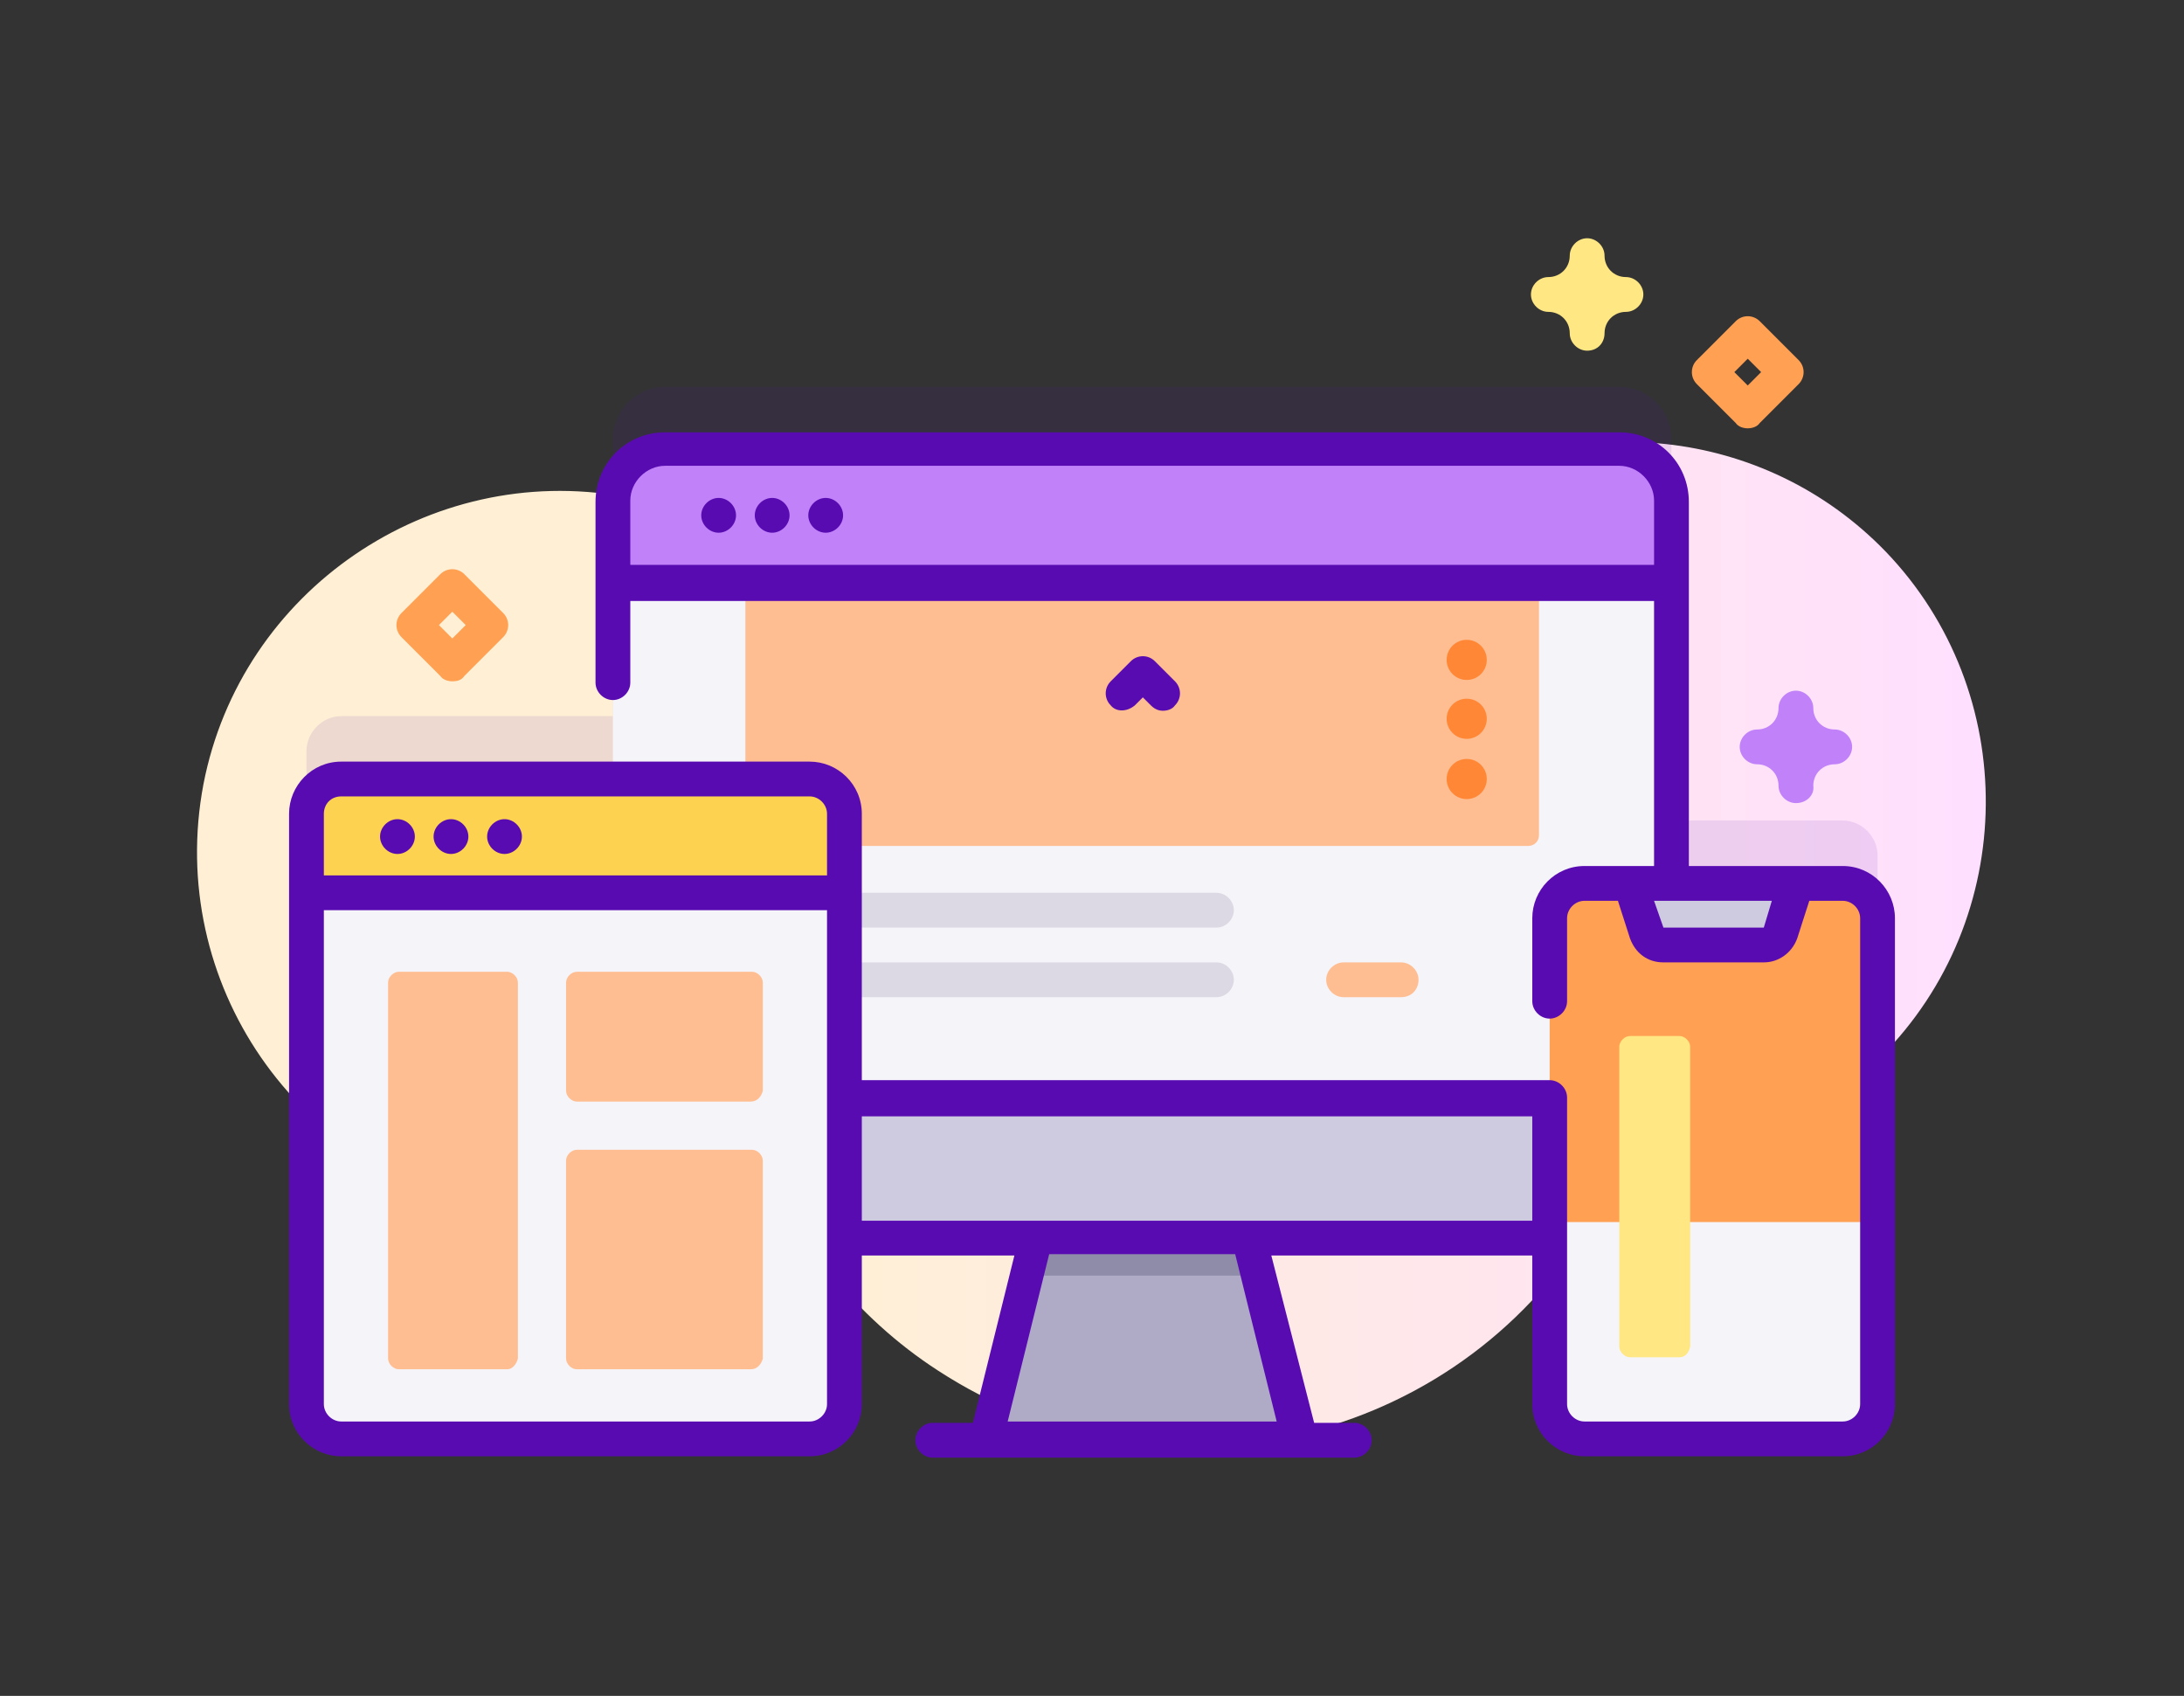
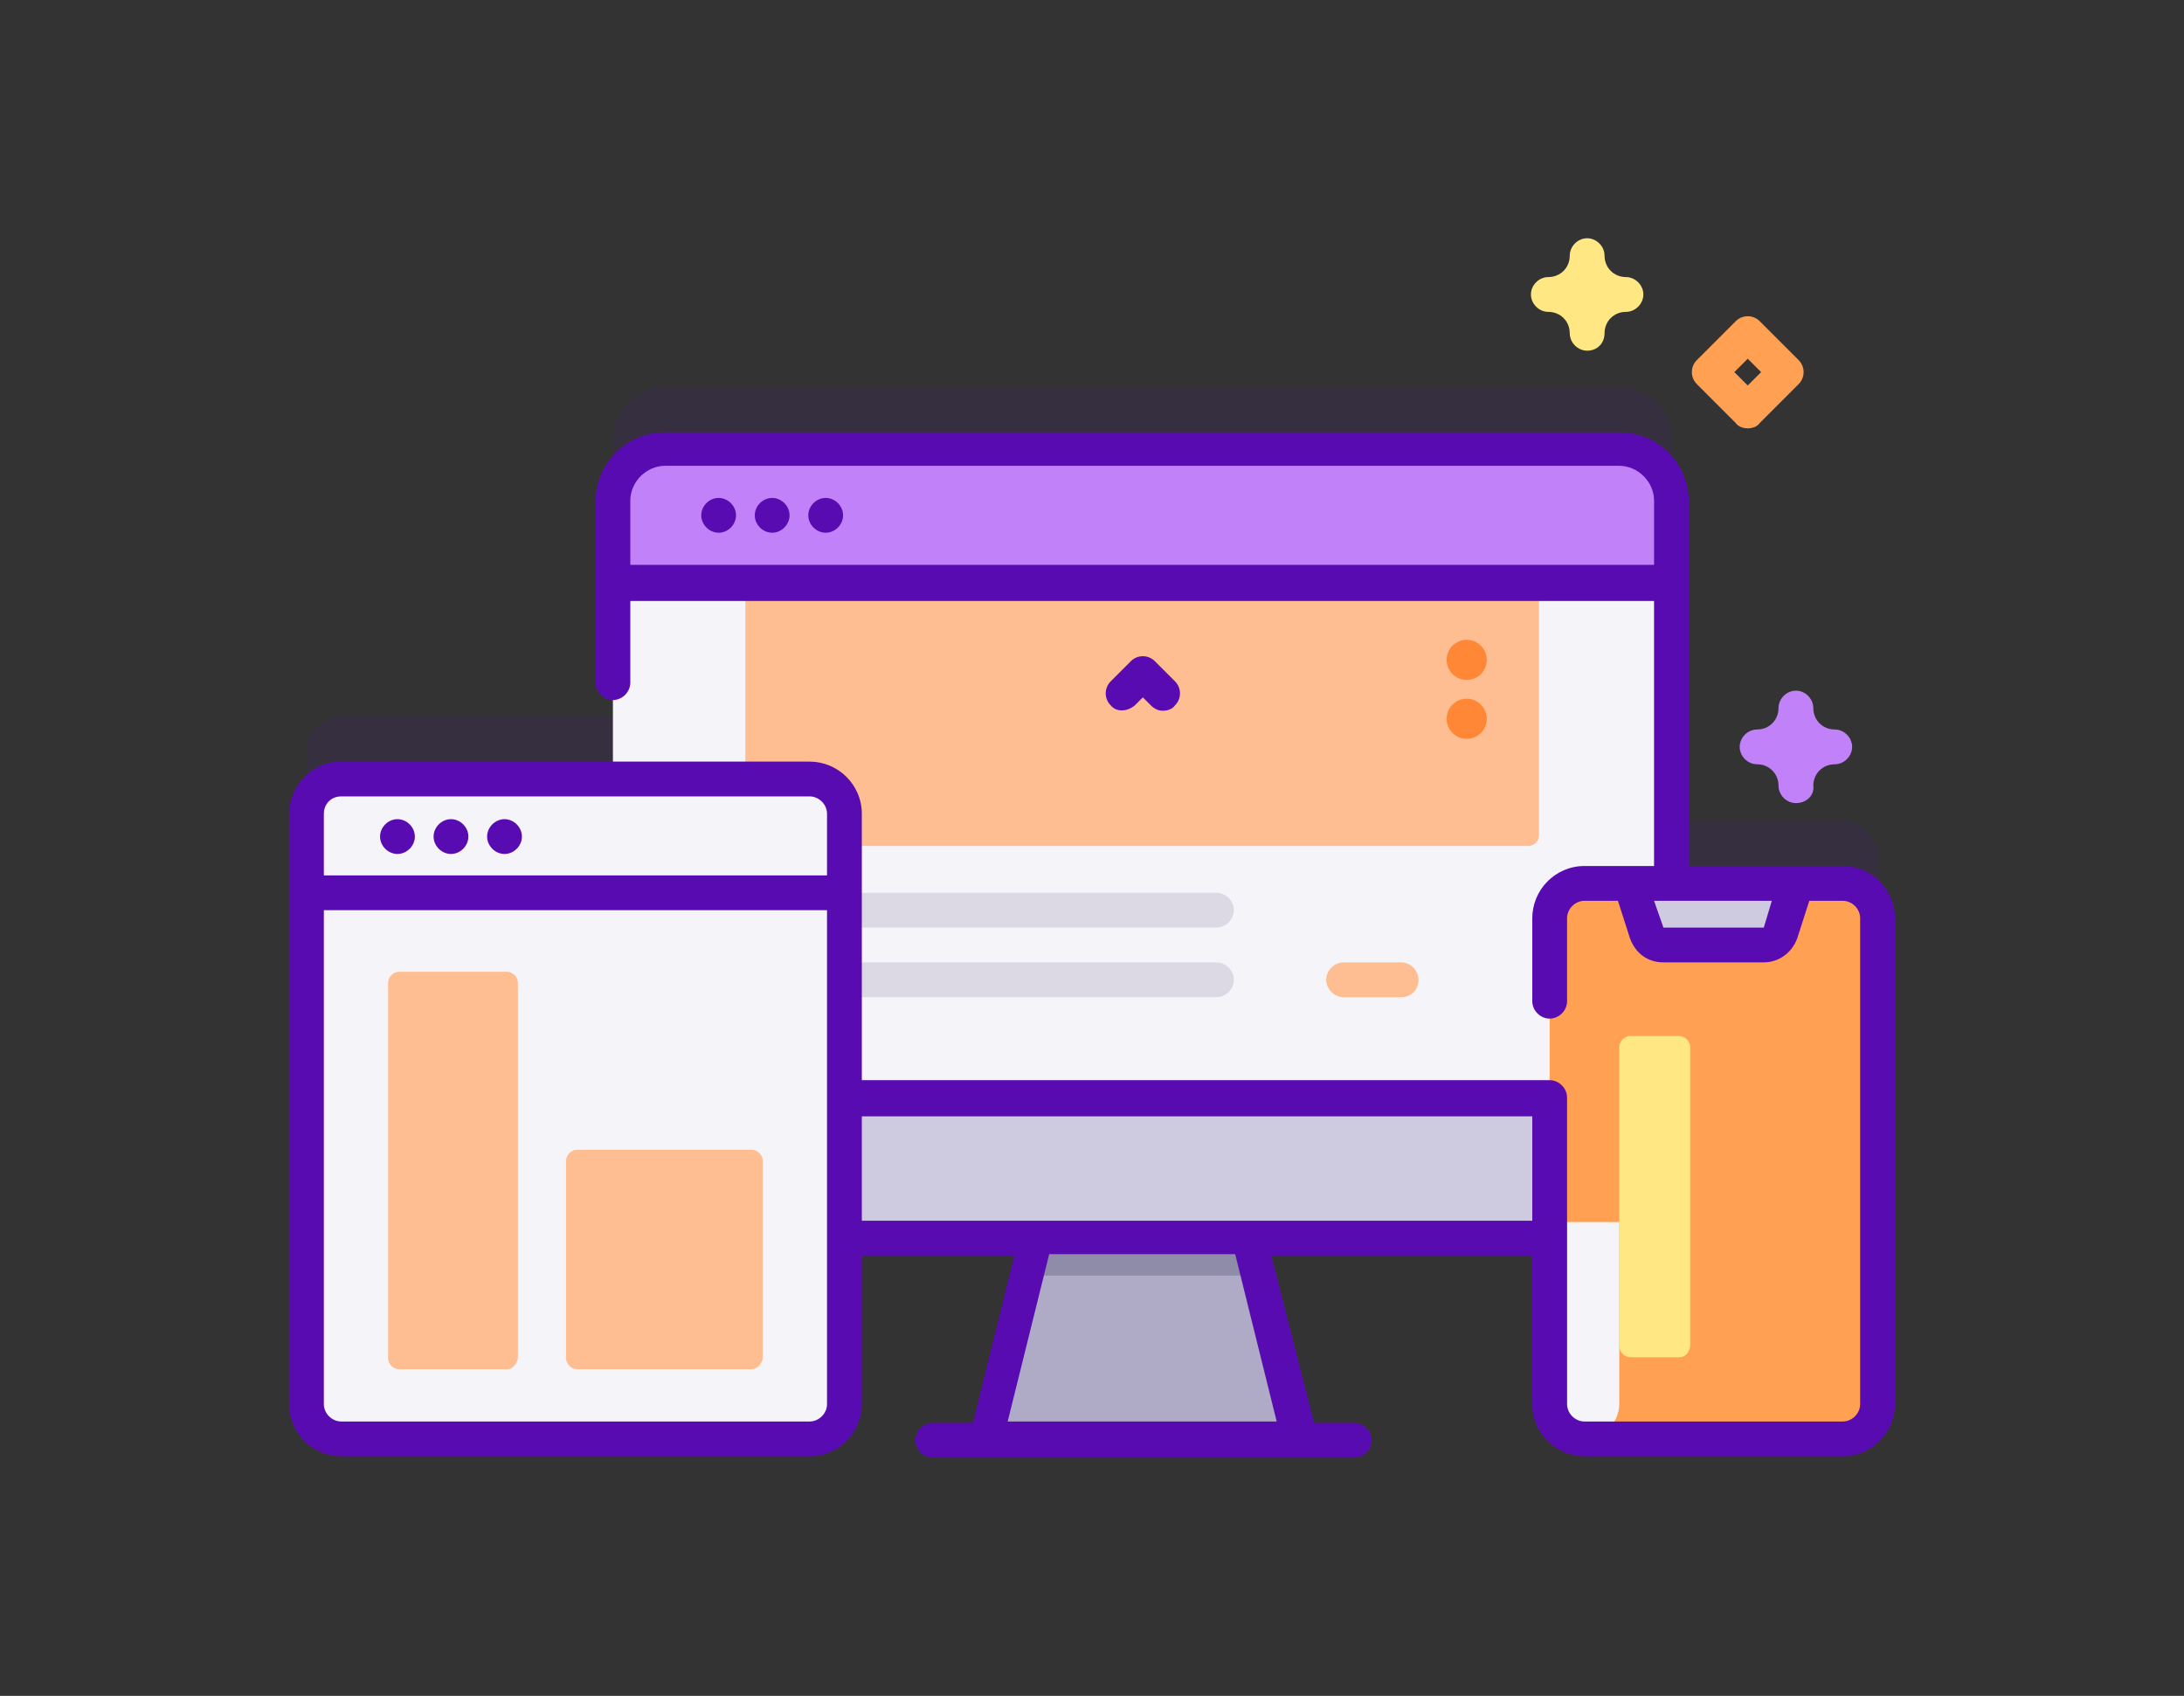
<svg xmlns="http://www.w3.org/2000/svg" version="1.1" id="Layer_1" x="0px" y="0px" viewBox="0 0 163.2 126.7" style="enable-background:new 0 0 163.2 126.7;" xml:space="preserve">
  <rect x="0" y="0" width="163.2" height="126.7" fill="#333333" stroke="none" />
  <style type="text/css">
	.st0{fill:url(#SVGID_1_);}
	.st1{opacity:0.1;fill:#590BB2;enable-background:new    ;}
	.st2{fill:#AFABC6;}
	.st3{fill:#8E8CA8;}
	.st4{fill:#F5F4F9;}
	.st5{fill:#FFBE92;}
	.st6{fill:#DDD9E4;}
	.st7{fill:#C182F9;}
	.st8{fill:#CECAE0;}
	.st9{fill:#FFA052;}
	.st10{fill:#FDD250;}
	.st11{fill:#590BB2;}
	.st12{fill:#FFE783;}
	.st13{fill:#FF8736;}
	.st14{fill:url(#SVGID_2_);}
	.st15{fill:#CCA1FF;}
	.st16{fill:#FFD5B8;}
	.st17{fill:#E6E6E6;}
	.st18{fill:#B3B3B3;}
	.st19{fill:#F2F2F2;enable-background:new    ;}
	.st20{fill:#CCCCCC;}
	.st21{fill:#808080;}
	.st22{fill:url(#SVGID_3_);}
	.st23{fill:#E8E6ED;}
	.st24{fill:#FFC136;}
	.st25{fill:#FFAB15;}
	.st26{fill:#D6B0FF;}
	.st27{fill:#B557FF;}
</style>
  <g>
    <linearGradient id="SVGID_1_" gradientUnits="userSpaceOnUse" x1="60.683" y1="312.123" x2="232.42" y2="312.123" gradientTransform="matrix(1 0 0 -1 0 382.667)">
      <stop offset="7.011211e-04" style="stop-color:#FFF0D5" />
      <stop offset="0.511" style="stop-color:#FFDFFF" />
      <stop offset="1" style="stop-color:#D9CEFF" />
    </linearGradient>
-     <path class="st0" d="M140.9,41.2c-9.1-9.4-23.4-10.7-33.9-3.9c-3,1.9-6.6,2.6-10.1,1.8c-8.2-1.8-16.9-0.6-24.2,3.4   c-4.9,2.7-10.9,2.2-15.6-1c-3.1-2.1-6.6-3.7-10.5-4.4C32.1,34.5,18,44.1,15.2,58.6c-2.8,14.8,7,29,21.7,31.6   c3.6,0.6,7.2,0.5,10.5-0.2c5.5-1.2,11.2,0.8,14.7,5.2c2.2,2.7,4.9,5.2,8,7.2c16.1,10.5,37.7,6,48.2-10.1c0,0,0,0,0-0.1   c1.9-3,4.9-5.1,8.4-5.8c5.1-1,9.9-3.5,13.8-7.4C150.9,68.6,151,51.7,140.9,41.2z" />
    <path class="st1" d="M140.3,82.6V63.9c0-1.4-1.2-2.6-2.6-2.6h-12.8V32.8c0-2.2-1.8-3.9-3.9-3.9H49.7c-2.2,0-3.9,1.8-3.9,3.9v20.7   H25.5c-1.4,0-2.6,1.2-2.6,2.6v26.5H140.3z" />
    <path class="st2" d="M97.1,107.5H73.6l3.1-12.2l1.6-6.4h14.1l1.6,6.4L97.1,107.5z" />
    <path class="st3" d="M94,95.3H76.7l1.6-6.4h14.1L94,95.3z" />
    <path class="st4" d="M121,92.5H49.7c-2.2,0-3.9-1.8-3.9-3.9V37.5c0-2.2,1.8-3.9,3.9-3.9H121c2.2,0,3.9,1.8,3.9,3.9v51.1   C124.9,90.7,123.2,92.5,121,92.5z" />
    <path class="st5" d="M114.2,63.2H56.5c-0.4,0-0.8-0.4-0.8-0.8V43.5H115v18.9C115,62.9,114.6,63.2,114.2,63.2z" />
    <path class="st6" d="M90.9,69.3H63.1c-0.7,0-1.3-0.6-1.3-1.3s0.6-1.3,1.3-1.3h27.8c0.7,0,1.3,0.6,1.3,1.3S91.6,69.3,90.9,69.3z" />
    <path class="st6" d="M90.9,74.5H63.1c-0.7,0-1.3-0.6-1.3-1.3s0.6-1.3,1.3-1.3h27.8c0.7,0,1.3,0.6,1.3,1.3S91.6,74.5,90.9,74.5z" />
    <path class="st5" d="M104.7,74.5h-4.3c-0.7,0-1.3-0.6-1.3-1.3s0.6-1.3,1.3-1.3h4.3c0.7,0,1.3,0.6,1.3,1.3S105.5,74.5,104.7,74.5z" />
    <path class="st7" d="M124.9,43.5v-6.1c0-2.2-1.8-3.9-3.9-3.9H49.7c-2.2,0-3.9,1.8-3.9,3.9v6.1H124.9z" />
    <path class="st8" d="M45.8,82v6.5c0,2.2,1.8,3.9,3.9,3.9H121c2.2,0,3.9-1.8,3.9-3.9V82H45.8z" />
    <path class="st9" d="M137.7,107.5h-19.3c-1.4,0-2.6-1.2-2.6-2.6V68.6c0-1.4,1.2-2.6,2.6-2.6h19.3c1.4,0,2.6,1.2,2.6,2.6v36.3   C140.3,106.4,139.2,107.5,137.7,107.5L137.7,107.5z" />
-     <path class="st4" d="M115.8,91.3v13.6c0,1.4,1.2,2.6,2.6,2.6h19.3c1.4,0,2.6-1.2,2.6-2.6V91.3H115.8z" />
+     <path class="st4" d="M115.8,91.3v13.6c0,1.4,1.2,2.6,2.6,2.6c1.4,0,2.6-1.2,2.6-2.6V91.3H115.8z" />
    <path class="st8" d="M133,69.7l1.2-3.7h-12.4l1.2,3.7c0.2,0.5,0.7,0.9,1.2,0.9h7.5C132.4,70.6,132.9,70.3,133,69.7L133,69.7z" />
    <path class="st4" d="M60.5,107.5h-35c-1.4,0-2.6-1.2-2.6-2.6V60.8c0-1.4,1.2-2.6,2.6-2.6h35c1.4,0,2.6,1.2,2.6,2.6v44.1   C63.1,106.4,61.9,107.5,60.5,107.5z" />
-     <path class="st10" d="M63.1,66.7v-5.9c0-1.4-1.2-2.6-2.6-2.6h-35c-1.4,0-2.6,1.2-2.6,2.6v5.9H63.1z" />
    <path class="st5" d="M37.9,102.3h-8.1c-0.4,0-0.8-0.4-0.8-0.8V73.4c0-0.4,0.4-0.8,0.8-0.8h8.1c0.4,0,0.8,0.4,0.8,0.8v28.1   C38.6,101.9,38.3,102.3,37.9,102.3z" />
-     <path class="st5" d="M56.1,82.3H43.1c-0.4,0-0.8-0.4-0.8-0.8v-8.1c0-0.4,0.4-0.8,0.8-0.8h13.1c0.4,0,0.8,0.4,0.8,0.8v8.1   C56.9,81.9,56.6,82.3,56.1,82.3z" />
    <path class="st5" d="M56.1,102.3H43.1c-0.4,0-0.8-0.4-0.8-0.8V86.7c0-0.4,0.4-0.8,0.8-0.8h13.1c0.4,0,0.8,0.4,0.8,0.8v14.8   C56.9,101.9,56.6,102.3,56.1,102.3z" />
    <g>
      <path class="st11" d="M53.7,37.2c-0.7,0-1.3,0.6-1.3,1.3v0c0,0.7,0.6,1.3,1.3,1.3s1.3-0.6,1.3-1.3v0C55,37.8,54.4,37.2,53.7,37.2z    " />
      <path class="st11" d="M57.7,37.2c-0.7,0-1.3,0.6-1.3,1.3v0c0,0.7,0.6,1.3,1.3,1.3s1.3-0.6,1.3-1.3v0C59,37.8,58.4,37.2,57.7,37.2z    " />
      <path class="st11" d="M61.7,37.2c-0.7,0-1.3,0.6-1.3,1.3v0c0,0.7,0.6,1.3,1.3,1.3s1.3-0.6,1.3-1.3v0C63,37.8,62.4,37.2,61.7,37.2z    " />
      <path class="st11" d="M137.7,64.7h-11.5V37.5c0-2.9-2.3-5.2-5.2-5.2H49.7c-2.9,0-5.2,2.3-5.2,5.2V51c0,0.7,0.6,1.3,1.3,1.3    c0.7,0,1.3-0.6,1.3-1.3v-6.1h76.5v19.8h-5.2c-2.2,0-3.9,1.8-3.9,3.9v6.2c0,0.7,0.6,1.3,1.3,1.3c0.7,0,1.3-0.6,1.3-1.3v-6.2    c0-0.7,0.6-1.3,1.3-1.3h2.5l0.9,2.8c0.4,1.1,1.3,1.8,2.5,1.8h7.5c1.1,0,2.1-0.7,2.5-1.8l0.9-2.8h2.5c0.7,0,1.3,0.6,1.3,1.3v36.3    c0,0.7-0.6,1.3-1.3,1.3h-19.3c-0.7,0-1.3-0.6-1.3-1.3V82c0-0.7-0.6-1.3-1.3-1.3H64.4V60.8c0-2.2-1.8-3.9-3.9-3.9h-35    c-2.2,0-3.9,1.8-3.9,3.9v44.1c0,2.2,1.8,3.9,3.9,3.9h35c2.2,0,3.9-1.8,3.9-3.9V93.8h11.4l-3.1,12.5h-3c-0.7,0-1.3,0.6-1.3,1.3    s0.6,1.3,1.3,1.3h31.5c0.7,0,1.3-0.6,1.3-1.3s-0.6-1.3-1.3-1.3h-3L95,93.8h19.5v11.1c0,2.2,1.8,3.9,3.9,3.9h19.3    c2.2,0,3.9-1.8,3.9-3.9V68.6C141.6,66.5,139.9,64.7,137.7,64.7L137.7,64.7z M47.1,42.2v-4.8c0-1.4,1.2-2.6,2.6-2.6H121    c1.4,0,2.6,1.2,2.6,2.6v4.8H47.1z M131.8,69.3h-7.5l-0.7-2h8.8L131.8,69.3z M25.5,59.5h35c0.7,0,1.3,0.6,1.3,1.3v4.6H24.2v-4.6    C24.2,60.1,24.7,59.5,25.5,59.5L25.5,59.5z M61.8,104.9c0,0.7-0.6,1.3-1.3,1.3h-35c-0.7,0-1.3-0.6-1.3-1.3V68h37.6L61.8,104.9z     M95.4,106.2H75.3l3.1-12.5h13.9L95.4,106.2z M64.4,91.2v-7.8h50.1v7.8H64.4z" />
      <path class="st11" d="M29.7,63.8c0.7,0,1.3-0.6,1.3-1.3v0c0-0.7-0.6-1.3-1.3-1.3s-1.3,0.6-1.3,1.3v0C28.4,63.2,29,63.8,29.7,63.8z    " />
      <path class="st11" d="M33.7,63.8c0.7,0,1.3-0.6,1.3-1.3v0c0-0.7-0.6-1.3-1.3-1.3c-0.7,0-1.3,0.6-1.3,1.3v0    C32.4,63.2,33,63.8,33.7,63.8z" />
      <path class="st11" d="M37.7,63.8c0.7,0,1.3-0.6,1.3-1.3v0c0-0.7-0.6-1.3-1.3-1.3c-0.7,0-1.3,0.6-1.3,1.3v0    C36.4,63.2,37,63.8,37.7,63.8z" />
      <path class="st11" d="M84.8,52.7l0.6-0.6l0.6,0.6c0.3,0.3,0.6,0.4,0.9,0.4s0.7-0.1,0.9-0.4c0.5-0.5,0.5-1.3,0-1.8l-1.5-1.5    c-0.5-0.5-1.3-0.5-1.8,0l-1.5,1.5c-0.5,0.5-0.5,1.3,0,1.8C83.4,53.2,84.2,53.2,84.8,52.7L84.8,52.7z" />
    </g>
    <path class="st12" d="M125.5,101.4h-3.7c-0.4,0-0.8-0.4-0.8-0.8V78.2c0-0.4,0.4-0.8,0.8-0.8h3.7c0.4,0,0.8,0.4,0.8,0.8v22.4   C126.2,101.1,125.9,101.4,125.5,101.4z" />
    <path class="st12" d="M118.6,26.2c-0.7,0-1.3-0.6-1.3-1.3c0-0.9-0.7-1.6-1.6-1.6c-0.7,0-1.3-0.6-1.3-1.3s0.6-1.3,1.3-1.3   c0.9,0,1.6-0.7,1.6-1.6c0-0.7,0.6-1.3,1.3-1.3c0.7,0,1.3,0.6,1.3,1.3c0,0.9,0.7,1.6,1.6,1.6c0.7,0,1.3,0.6,1.3,1.3   s-0.6,1.3-1.3,1.3c-0.9,0-1.6,0.7-1.6,1.6C119.9,25.6,119.4,26.2,118.6,26.2z" />
    <path class="st7" d="M134.2,60c-0.7,0-1.3-0.6-1.3-1.3c0-0.9-0.7-1.6-1.6-1.6c-0.7,0-1.3-0.6-1.3-1.3s0.6-1.3,1.3-1.3   c0.9,0,1.6-0.7,1.6-1.6c0-0.7,0.6-1.3,1.3-1.3c0.7,0,1.3,0.6,1.3,1.3c0,0.9,0.7,1.6,1.6,1.6c0.7,0,1.3,0.6,1.3,1.3   s-0.6,1.3-1.3,1.3c-0.9,0-1.6,0.7-1.6,1.6C135.6,59.4,135,60,134.2,60z" />
    <path class="st9" d="M130.6,32c-0.3,0-0.7-0.1-0.9-0.4l-2.9-2.9c-0.5-0.5-0.5-1.3,0-1.8l2.9-2.9c0.5-0.5,1.3-0.5,1.8,0l2.9,2.9   c0.5,0.5,0.5,1.3,0,1.8l-2.9,2.9C131.3,31.9,130.9,32,130.6,32z M129.6,27.8l1,1l1-1l-1-1L129.6,27.8z" />
-     <path class="st9" d="M33.8,50.9c-0.3,0-0.7-0.1-0.9-0.4L30,47.6c-0.5-0.5-0.5-1.3,0-1.8l2.9-2.9c0.5-0.5,1.3-0.5,1.8,0l2.9,2.9   c0.5,0.5,0.5,1.3,0,1.8l-2.9,2.9C34.5,50.8,34.2,50.9,33.8,50.9z M32.8,46.7l1,1l1-1l-1-1L32.8,46.7z" />
-     <circle class="st13" cx="109.6" cy="58.2" r="1.5" />
    <circle class="st13" cx="109.6" cy="53.7" r="1.5" />
    <circle class="st13" cx="109.6" cy="49.3" r="1.5" />
  </g>
</svg>